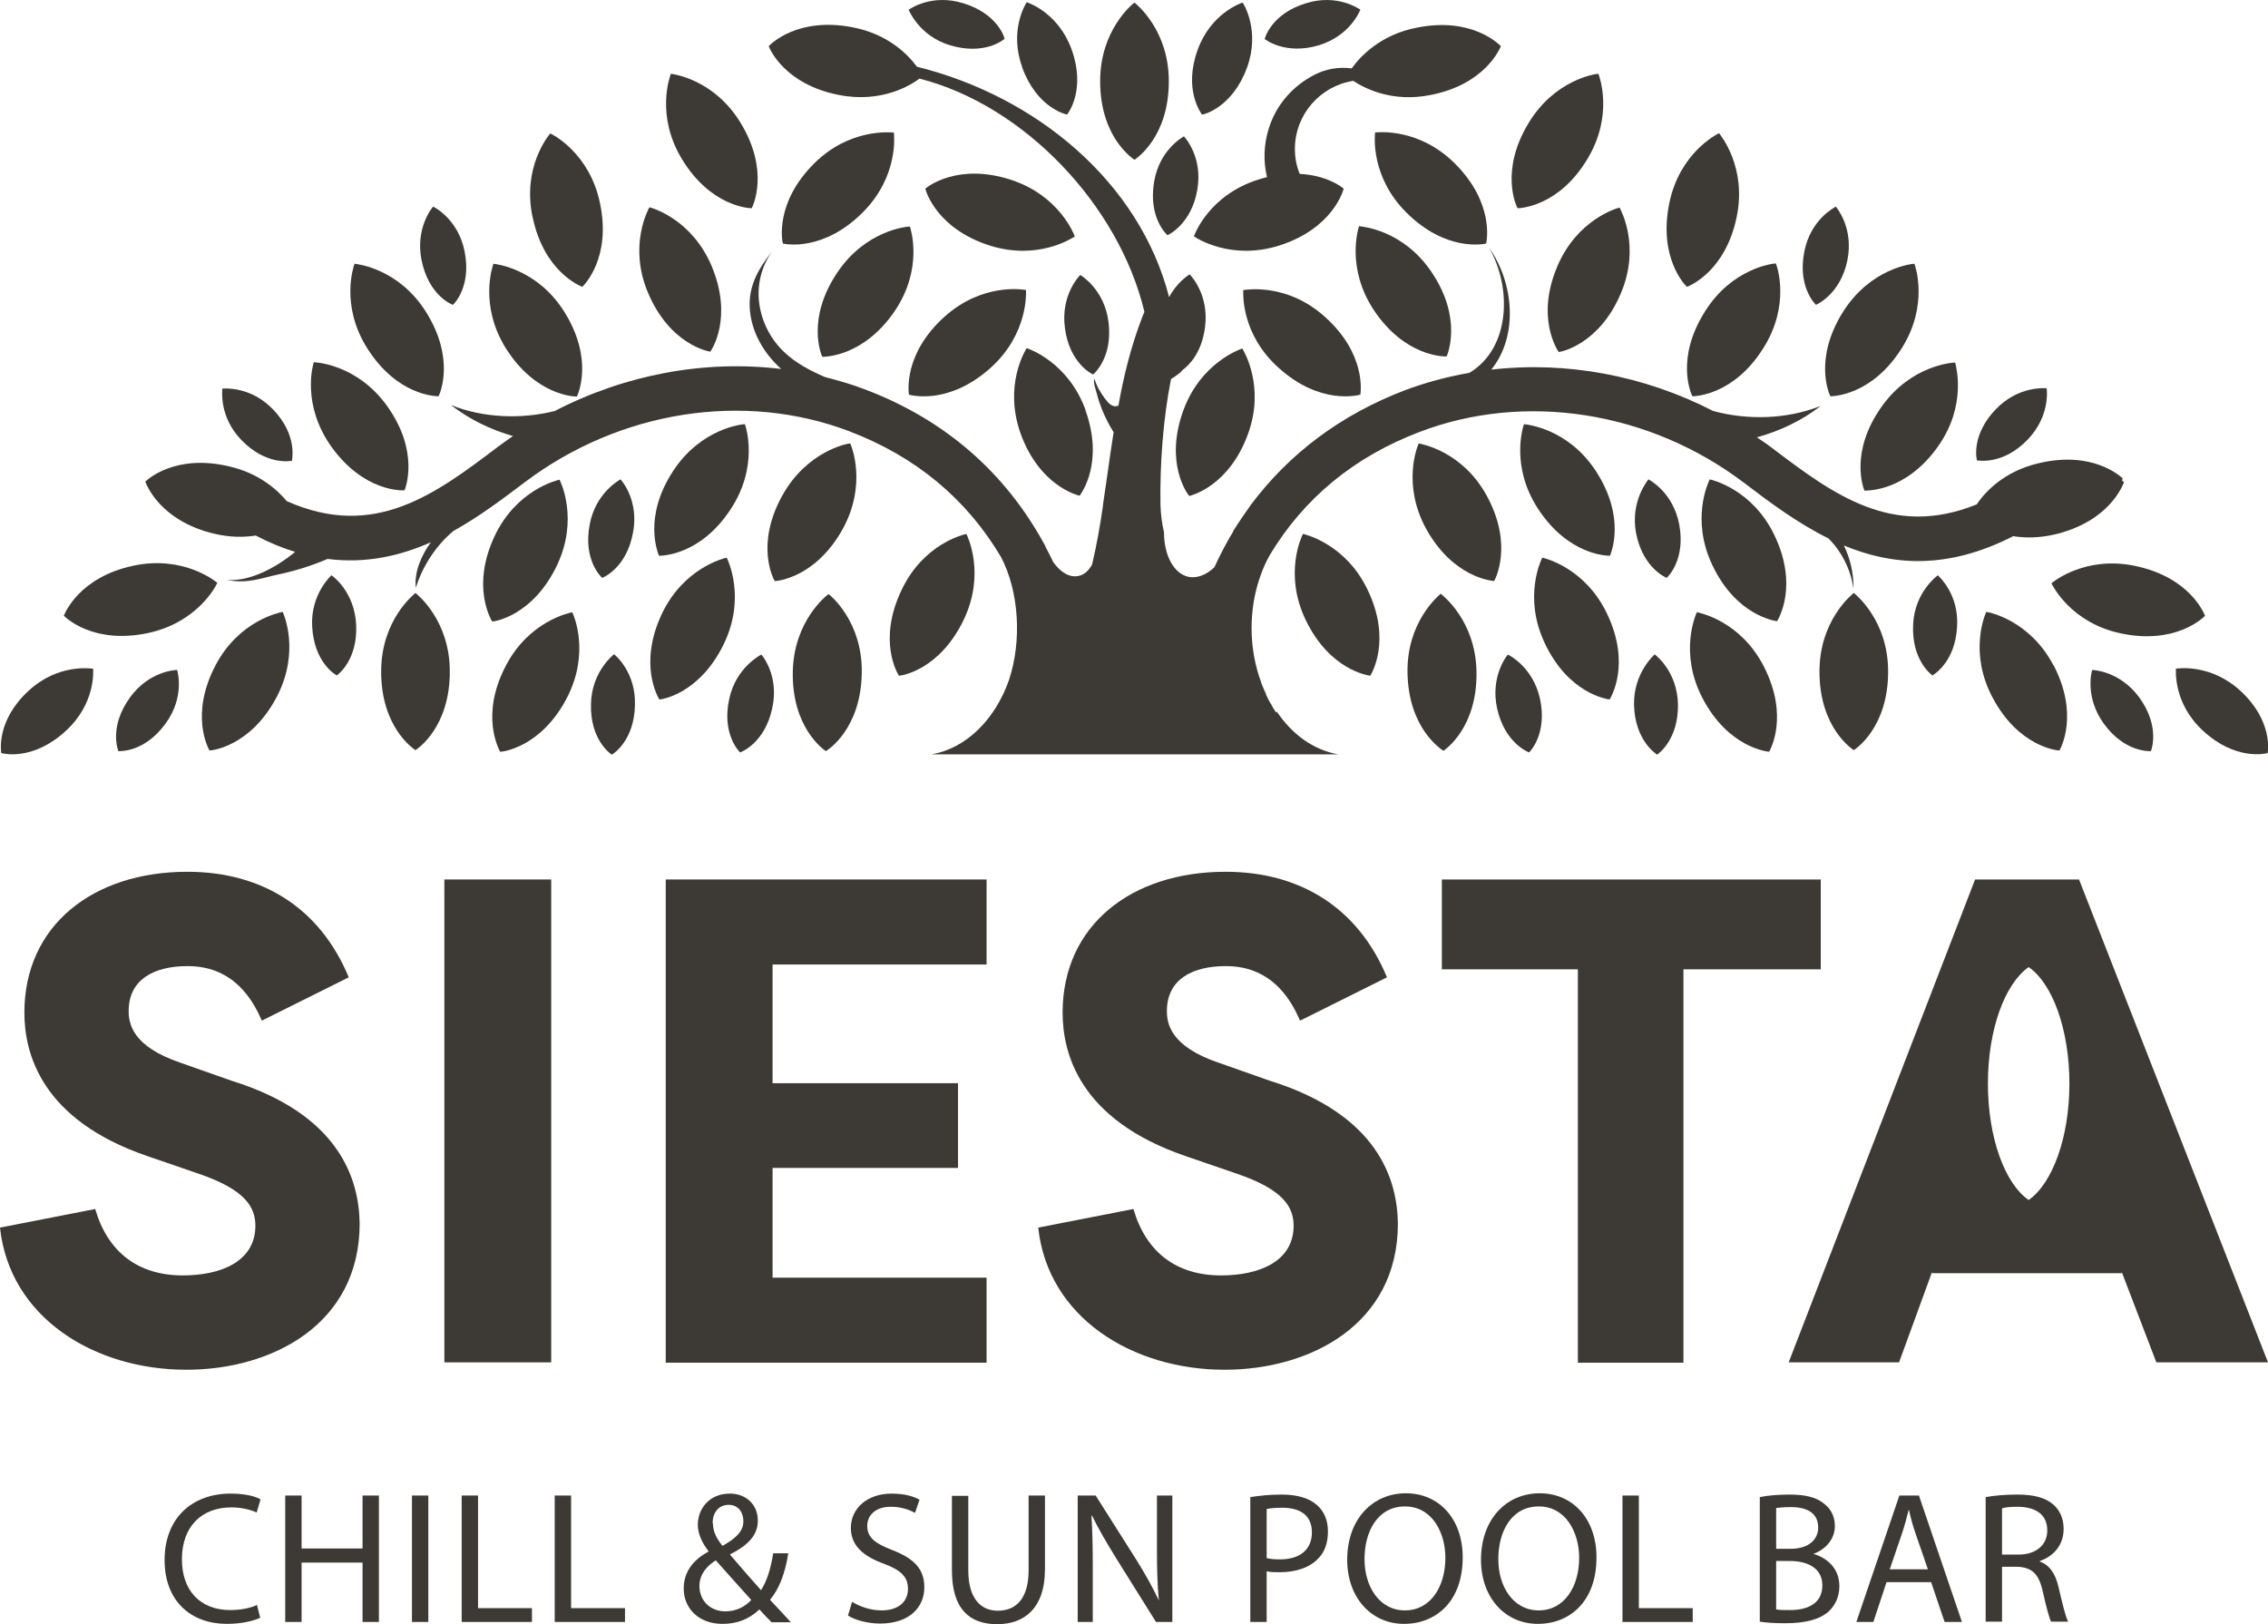
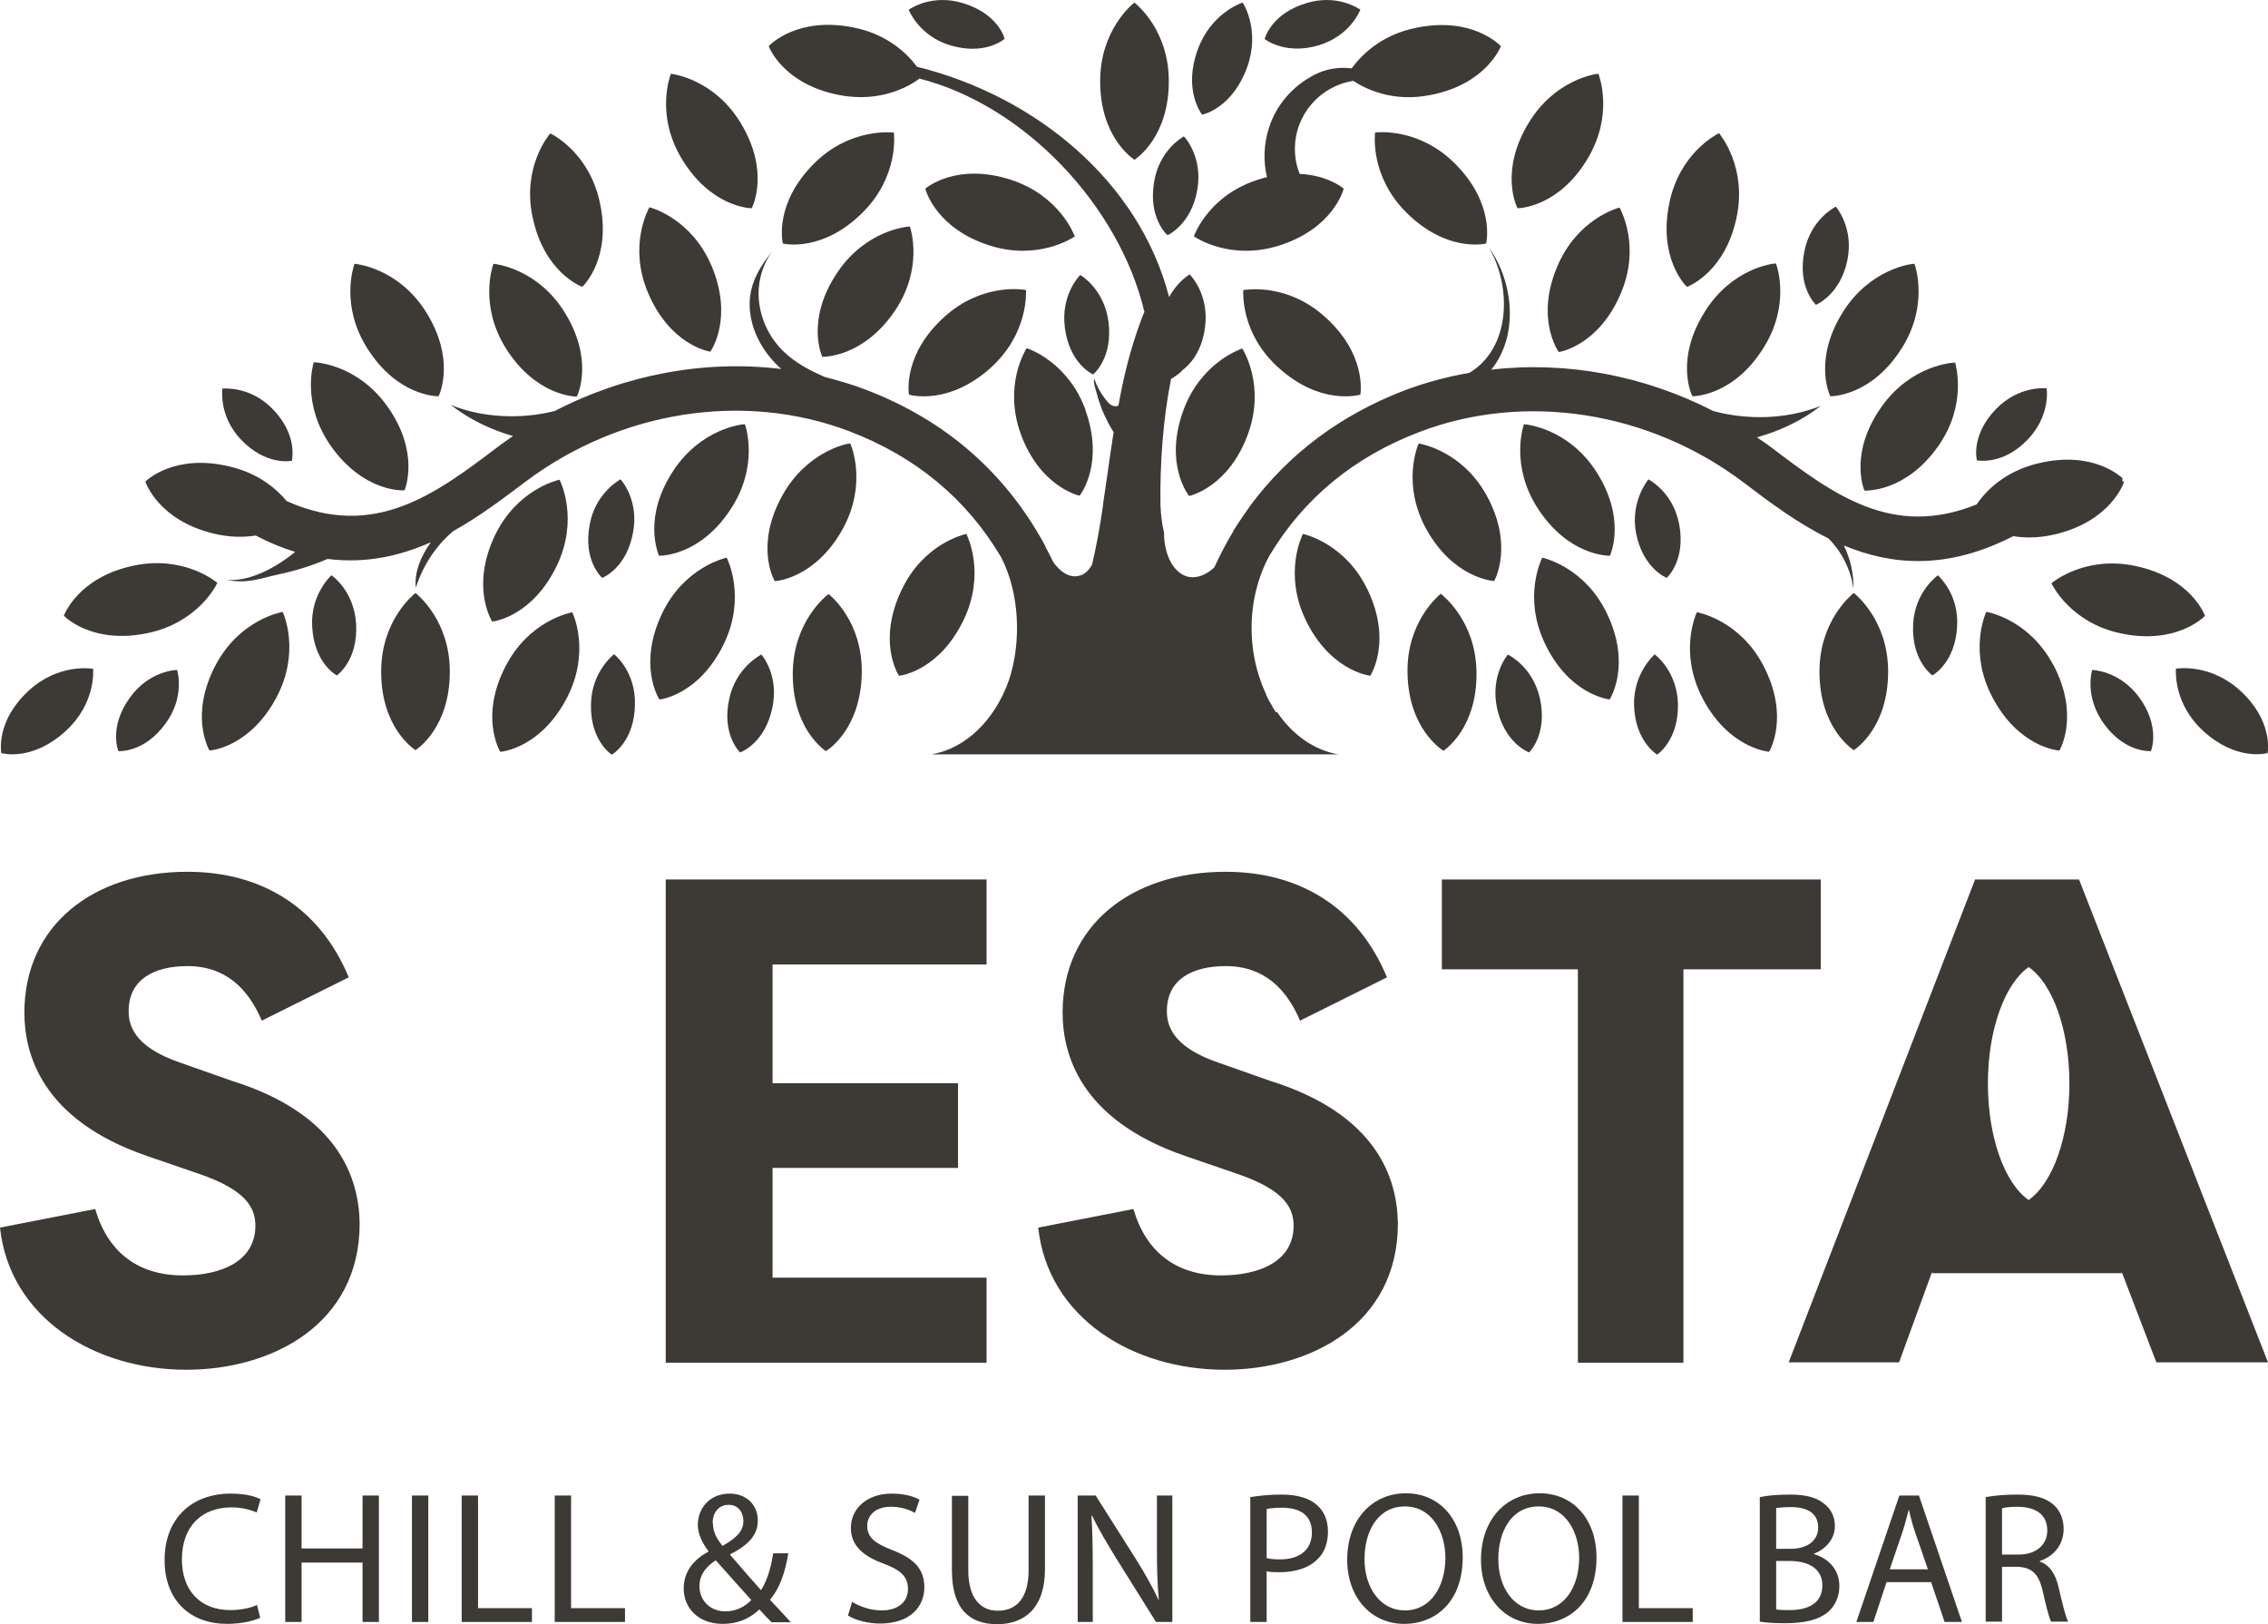
<svg xmlns="http://www.w3.org/2000/svg" id="Capa_4" viewBox="0 0 70.69 50.62">
  <path d="m2.97,37.69c.39,1.33,1.33,2.06,2.73,2.06,1.18,0,2.26-.43,2.26-1.55,0-.58-.32-1.12-1.74-1.61l-1.63-.56c-3.33-1.14-3.83-3.23-3.83-4.47,0-2.71,2.13-4.39,5.08-4.39,2.32,0,4.13,1.12,5.03,3.29l-2.71,1.35c-.65-1.53-1.7-1.7-2.32-1.7-1.03,0-1.83.41-1.83,1.4,0,.39.11,1.1,1.61,1.61l1.59.56c3.38,1.05,3.98,3.08,4,4.45,0,3.16-2.75,4.56-5.4,4.56-2.88,0-5.51-1.63-5.81-4.43l2.97-.58h0Z" style="fill:#3d3935; stroke-width:0px;" />
-   <path d="m17.18,42.46h-3.33v-15.05h3.33v15.05Z" style="fill:#3d3935; stroke-width:0px;" />
  <path d="m20.75,42.46v-15.05h10v2.65h-6.67v3.7h5.78v2.64h-5.78v3.42h6.67v2.65h-10Z" style="fill:#3d3935; stroke-width:0px;" />
  <path d="m35.33,37.69c.39,1.33,1.33,2.06,2.73,2.06,1.18,0,2.26-.43,2.26-1.55,0-.58-.32-1.12-1.74-1.61l-1.63-.56c-3.33-1.14-3.83-3.23-3.83-4.47,0-2.71,2.13-4.39,5.08-4.39,2.32,0,4.13,1.12,5.03,3.29l-2.71,1.35c-.65-1.53-1.7-1.7-2.32-1.7-1.03,0-1.83.41-1.83,1.4,0,.39.11,1.1,1.61,1.61l1.59.56c3.38,1.05,3.98,3.08,4,4.45,0,3.16-2.75,4.56-5.4,4.56-2.88,0-5.51-1.63-5.81-4.43l2.97-.58h0Z" style="fill:#3d3935; stroke-width:0px;" />
  <path d="m56.75,27.41v2.8h-4.28v12.26h-3.29v-12.26h-4.24v-2.8s11.81,0,11.81,0Z" style="fill:#3d3935; stroke-width:0px;" />
  <path d="m8.11,50.42c-.19.09-.56.19-1.04.19-1.11,0-1.94-.7-1.94-1.99s.84-2.07,2.06-2.07c.49,0,.8.1.93.18l-.12.41c-.19-.09-.47-.16-.79-.16-.92,0-1.54.59-1.54,1.62,0,.96.56,1.58,1.51,1.58.31,0,.63-.06.83-.16l.1.4h0Z" style="fill:#3d3935; stroke-width:0px;" />
  <path d="m9.4,46.61v1.65h1.9v-1.65h.51v3.94h-.51v-1.85h-1.9v1.85h-.51v-3.94h.51Z" style="fill:#3d3935; stroke-width:0px;" />
  <path d="m13.35,46.61v3.94h-.51v-3.94h.51Z" style="fill:#3d3935; stroke-width:0px;" />
  <path d="m14.39,46.61h.51v3.51h1.68v.43h-2.19v-3.94h0Z" style="fill:#3d3935; stroke-width:0px;" />
  <path d="m17.29,46.61h.51v3.51h1.68v.43h-2.19v-3.94Z" style="fill:#3d3935; stroke-width:0px;" />
  <path d="m24.04,50.55c-.11-.11-.22-.22-.37-.39-.34.32-.72.45-1.15.45-.77,0-1.21-.51-1.21-1.1,0-.54.32-.91.77-1.15v-.02c-.2-.26-.33-.54-.33-.82,0-.48.34-.97,1-.97.49,0,.87.33.87.84,0,.41-.24.74-.86,1.05v.02c.33.39.71.82.96,1.1.18-.28.3-.65.38-1.15h.47c-.1.62-.28,1.11-.57,1.45.21.22.41.44.65.7h-.61Zm-.62-.68c-.23-.26-.67-.74-1.11-1.24-.21.13-.51.39-.51.8,0,.45.33.79.81.79.34,0,.62-.15.81-.36h0Zm-1.2-2.4c0,.28.13.5.3.71.4-.23.65-.44.65-.77,0-.24-.13-.51-.46-.51s-.5.27-.5.57h0Z" style="fill:#3d3935; stroke-width:0px;" />
  <path d="m26.57,49.93c.23.14.56.26.91.26.52,0,.82-.27.82-.67,0-.37-.21-.58-.74-.78-.64-.23-1.04-.56-1.04-1.12,0-.61.51-1.07,1.27-1.07.4,0,.7.09.87.19l-.14.41c-.13-.07-.39-.19-.75-.19-.54,0-.74.32-.74.59,0,.37.24.55.78.76.67.26,1,.58,1,1.16,0,.61-.45,1.13-1.38,1.13-.38,0-.79-.11-1-.25l.13-.43h.01Z" style="fill:#3d3935; stroke-width:0px;" />
  <path d="m30.18,46.61v2.33c0,.88.39,1.26.92,1.26.58,0,.96-.39.96-1.26v-2.33h.51v2.3c0,1.21-.64,1.71-1.49,1.71s-1.41-.46-1.41-1.68v-2.32h.51Z" style="fill:#3d3935; stroke-width:0px;" />
  <path d="m33.59,50.55v-3.94h.56l1.26,1.99c.29.46.52.88.71,1.28h0c-.05-.53-.06-1.01-.06-1.62v-1.65h.48v3.94h-.51l-1.25-2c-.27-.44-.54-.89-.74-1.31h-.02c.03.5.04.98.04,1.63v1.68s-.48,0-.48,0Z" style="fill:#3d3935; stroke-width:0px;" />
  <path d="m38.97,46.66c.25-.04.57-.08.98-.08.5,0,.87.12,1.1.33.22.19.34.47.34.82s-.1.64-.3.84c-.27.29-.71.43-1.2.43-.15,0-.29,0-.41-.03v1.58h-.51v-3.89h0Zm.51,1.9c.11.03.25.04.42.04.61,0,.99-.3.99-.84s-.37-.77-.93-.77c-.22,0-.39.02-.48.04v1.53h0Z" style="fill:#3d3935; stroke-width:0px;" />
  <path d="m45.59,48.54c0,1.36-.82,2.07-1.83,2.07s-1.77-.81-1.77-2c0-1.25.78-2.07,1.83-2.07s1.77.82,1.77,1.99h0Zm-3.06.06c0,.84.46,1.59,1.26,1.59s1.26-.74,1.26-1.64c0-.78-.41-1.6-1.26-1.6s-1.26.78-1.26,1.64h0Z" style="fill:#3d3935; stroke-width:0px;" />
  <path d="m49.76,48.54c0,1.36-.82,2.07-1.83,2.07s-1.77-.81-1.77-2c0-1.25.78-2.07,1.83-2.07s1.77.82,1.77,1.99h0Zm-3.06.06c0,.84.46,1.59,1.26,1.59s1.26-.74,1.26-1.64c0-.78-.41-1.6-1.26-1.6s-1.26.78-1.26,1.64h0Z" style="fill:#3d3935; stroke-width:0px;" />
  <path d="m50.57,46.61h.51v3.51h1.68v.43h-2.19v-3.94Z" style="fill:#3d3935; stroke-width:0px;" />
  <path d="m54.85,46.66c.22-.05.57-.08.93-.08.51,0,.84.09,1.08.29.2.15.33.39.33.69,0,.38-.25.71-.67.87h0c.37.1.81.41.81,1,0,.34-.13.6-.33.79-.28.25-.72.37-1.36.37-.35,0-.62-.02-.79-.05v-3.87h0Zm.51,1.61h.46c.54,0,.85-.28.85-.66,0-.46-.35-.64-.86-.64-.23,0-.37.02-.45.03v1.27h0Zm0,1.89c.1.02.25.02.43.02.53,0,1.01-.19,1.01-.77,0-.54-.46-.76-1.02-.76h-.42v1.5h0Z" style="fill:#3d3935; stroke-width:0px;" />
  <path d="m58.8,49.31l-.41,1.24h-.53l1.34-3.94h.61l1.34,3.94h-.54l-.42-1.24h-1.4.01Zm1.29-.4l-.39-1.13c-.09-.26-.15-.49-.2-.72h-.01c-.06.23-.12.47-.2.71l-.39,1.14s1.19,0,1.19,0Z" style="fill:#3d3935; stroke-width:0px;" />
  <path d="m61.89,46.66c.26-.05.62-.08.98-.08.54,0,.89.1,1.14.32.2.18.31.44.31.75,0,.52-.33.86-.74,1v.02c.3.1.49.39.58.79.13.55.22.93.3,1.08h-.53c-.06-.11-.15-.45-.26-.94-.12-.54-.33-.75-.79-.77h-.48v1.71h-.51v-3.89h0Zm.51,1.79h.52c.54,0,.89-.3.89-.75,0-.51-.37-.73-.91-.74-.25,0-.42.02-.5.05,0,0,0,1.44,0,1.44Z" style="fill:#3d3935; stroke-width:0px;" />
  <path d="m36.39,7.33s.75-.33.93-1.43c.17-1-.38-1.61-.42-1.65-.05.03-.77.43-.93,1.43-.18,1.09.38,1.62.42,1.65h0Z" style="fill:#3d3935; stroke-width:0px;" />
  <path d="m35.36,4.98h0c.07-.05,1.07-.71,1.07-2.45,0-1.59-1-2.39-1.07-2.45h0c-.07.05-1.07.86-1.07,2.45,0,1.74,1,2.4,1.07,2.45h0Z" style="fill:#3d3935; stroke-width:0px;" />
  <path d="m12.95,18.48c-.07.06-1.07.86-1.07,2.45,0,1.74,1,2.4,1.07,2.45.07-.05,1.07-.71,1.07-2.45,0-1.59-1-2.39-1.07-2.45Z" style="fill:#3d3935; stroke-width:0px;" />
  <path d="m6.78,18.17c-.07-.06-1.07-.87-2.62-.54-1.7.36-2.14,1.49-2.17,1.56.06.06.92.9,2.62.54,1.55-.33,2.13-1.48,2.16-1.56h0Z" style="fill:#3d3935; stroke-width:0px;" />
  <path d="m17.36,17.62c.68-1.43.12-2.59.08-2.67-.09.02-1.34.32-2.02,1.75-.74,1.57-.12,2.6-.08,2.67.08,0,1.27-.18,2.02-1.75h0Z" style="fill:#3d3935; stroke-width:0px;" />
  <path d="m8.81,19.07c-.09.02-1.35.26-2.09,1.66-.81,1.54-.23,2.59-.19,2.66.08,0,1.28-.13,2.09-1.66.74-1.4.23-2.58.19-2.66h0Z" style="fill:#3d3935; stroke-width:0px;" />
  <path d="m17.84,19.08c-.09.02-1.35.27-2.08,1.68-.8,1.54-.21,2.59-.17,2.67.08,0,1.28-.14,2.08-1.68.73-1.41.21-2.58.17-2.66h0Z" style="fill:#3d3935; stroke-width:0px;" />
  <path d="m25.83,18.51c-.07.05-1.09.84-1.12,2.43-.03,1.74.96,2.42,1.03,2.47.07-.04,1.09-.69,1.12-2.43.03-1.59-.96-2.41-1.03-2.46h0Z" style="fill:#3d3935; stroke-width:0px;" />
  <path d="m22.65,17.38c-.09.02-1.34.32-2.02,1.75-.74,1.57-.12,2.6-.08,2.67.08,0,1.27-.18,2.02-1.75.68-1.43.12-2.59.08-2.67h0Z" style="fill:#3d3935; stroke-width:0px;" />
  <path d="m26.27,16.48c.76-1.39.27-2.58.23-2.66-.09,0-1.35.24-2.12,1.63-.84,1.52-.28,2.59-.23,2.66.08,0,1.28-.11,2.12-1.63h0Z" style="fill:#3d3935; stroke-width:0px;" />
  <path d="m27.86,4.13c-.09,0-1.37-.15-2.49.97-1.23,1.23-.99,2.41-.97,2.49.08.02,1.26.26,2.49-.97,1.12-1.12.98-2.4.97-2.49Z" style="fill:#3d3935; stroke-width:0px;" />
  <path d="m15.77,10.86c.93,1.47,2.13,1.5,2.21,1.5.04-.08.53-1.17-.39-2.64-.84-1.34-2.12-1.49-2.21-1.5-.03.08-.45,1.3.39,2.64h0Z" style="fill:#3d3935; stroke-width:0px;" />
  <path d="m10.32,13.91c1.01,1.42,2.21,1.38,2.29,1.37.03-.08.47-1.2-.54-2.62-.92-1.29-2.2-1.37-2.29-1.37-.03.09-.38,1.32.54,2.62h0Z" style="fill:#3d3935; stroke-width:0px;" />
  <path d="m11.45,10.86c.93,1.47,2.13,1.49,2.22,1.49.04-.08.53-1.17-.4-2.64-.85-1.34-2.13-1.48-2.22-1.49-.03.08-.45,1.3.4,2.64Z" style="fill:#3d3935; stroke-width:0px;" />
  <path d="m33.19,10.21c.14,1.1.83,1.44.88,1.46.04-.03.62-.54.48-1.64-.13-1-.83-1.43-.88-1.46-.04.04-.61.63-.48,1.64h0Z" style="fill:#3d3935; stroke-width:0px;" />
  <path d="m28.32.3s.32.82,1.29,1.11c1.06.32,1.66-.16,1.7-.2,0-.05-.23-.79-1.29-1.11-.97-.3-1.65.17-1.69.2h-.01Z" style="fill:#3d3935; stroke-width:0px;" />
  <path d="m7.52,13.71c.77.8,1.53.66,1.58.65,0-.05.18-.8-.59-1.6-.7-.73-1.52-.65-1.58-.65,0,.06-.11.87.59,1.6h0Z" style="fill:#3d3935; stroke-width:0px;" />
-   <path d="m13.14,8.11c.22,1.09.93,1.38.98,1.39.04-.04.58-.58.36-1.67-.2-.99-.93-1.37-.98-1.39-.04.04-.56.68-.36,1.67h0Z" style="fill:#3d3935; stroke-width:0px;" />
  <path d="m19.34,14.94s-.78.41-.96,1.41c-.21,1.09.35,1.63.39,1.66.05-.02.76-.32.96-1.41.19-1-.35-1.62-.39-1.66Z" style="fill:#3d3935; stroke-width:0px;" />
  <path d="m19.14,20.39s-.7.53-.72,1.55c-.03,1.11.6,1.55.65,1.58.05-.03.7-.44.72-1.55.03-1.01-.6-1.54-.65-1.58Z" style="fill:#3d3935; stroke-width:0px;" />
  <path d="m23.73,20.4s-.79.39-1,1.38c-.24,1.08.3,1.64.34,1.67.05-.02.77-.3,1-1.38.22-.99-.3-1.63-.34-1.67h0Z" style="fill:#3d3935; stroke-width:0px;" />
  <path d="m10.33,17.93s-.66.59-.6,1.6c.06,1.11.72,1.5.77,1.52.04-.03.66-.49.6-1.6-.06-1.01-.72-1.49-.77-1.52h0Z" style="fill:#3d3935; stroke-width:0px;" />
  <path d="m5.52,20.88c-.06,0-.88.04-1.47.86-.65.9-.38,1.62-.36,1.67.05,0,.82.04,1.47-.86.6-.82.38-1.61.36-1.67Z" style="fill:#3d3935; stroke-width:0px;" />
  <path d="m2.9,20.84c-.07,0-1.08-.17-2.01.69-1.01.93-.86,1.88-.85,1.94.06.02.99.25,2.01-.69.93-.85.86-1.87.85-1.94h0Z" style="fill:#3d3935; stroke-width:0px;" />
  <path d="m16.6,6.76c.35,1.7,1.47,2.15,1.55,2.18.06-.06.91-.91.55-2.61-.32-1.55-1.47-2.14-1.55-2.17-.06.07-.88,1.06-.55,2.61h0Z" style="fill:#3d3935; stroke-width:0px;" />
  <path d="m21.25,4.95c.9,1.49,2.1,1.54,2.18,1.54.04-.08.56-1.16-.34-2.65-.82-1.36-2.09-1.53-2.18-1.54-.03.08-.48,1.29.34,2.65Z" style="fill:#3d3935; stroke-width:0px;" />
  <path d="m20.2,9.13c.68,1.6,1.86,1.82,1.94,1.83.05-.07.71-1.07.04-2.67-.62-1.46-1.85-1.81-1.94-1.83-.04.08-.66,1.21-.04,2.67Z" style="fill:#3d3935; stroke-width:0px;" />
  <path d="m23.22,13.22c-.09,0-1.37.13-2.24,1.46-.95,1.45-.47,2.56-.44,2.64.08,0,1.29,0,2.24-1.46.87-1.33.47-2.55.44-2.63h0Z" style="fill:#3d3935; stroke-width:0px;" />
  <path d="m30.04,19.31c.68-1.43.12-2.59.08-2.67-.09.02-1.34.31-2.02,1.75-.75,1.57-.13,2.6-.08,2.67.08,0,1.27-.18,2.02-1.75h0Z" style="fill:#3d3935; stroke-width:0px;" />
  <path d="m28.36,7.06c-.09,0-1.37.11-2.26,1.43-.97,1.44-.51,2.55-.47,2.63.08,0,1.29,0,2.26-1.43.89-1.32.5-2.54.47-2.63h0Z" style="fill:#3d3935; stroke-width:0px;" />
  <path d="m28.33,12.3c.08.02,1.24.33,2.54-.83,1.18-1.06,1.11-2.34,1.11-2.43-.09-.02-1.36-.23-2.54.83-1.29,1.16-1.12,2.35-1.11,2.43h0Z" style="fill:#3d3935; stroke-width:0px;" />
  <path d="m28.84,5.88c.02.08.35,1.24,2,1.77,1.51.48,2.58-.23,2.66-.28-.03-.08-.49-1.28-2-1.77-1.65-.53-2.59.22-2.66.28Z" style="fill:#3d3935; stroke-width:0px;" />
  <path d="m33.84,12.79c-.54-1.49-1.75-1.91-1.84-1.94-.05.08-.72,1.17-.19,2.66.59,1.63,1.76,1.92,1.84,1.94.05-.07.77-1.03.18-2.67h0Z" style="fill:#3d3935; stroke-width:0px;" />
-   <path d="m31.86,2.1c.45,1.24,1.33,1.46,1.4,1.47.04-.05.59-.78.14-2.03-.41-1.13-1.33-1.45-1.4-1.47-.04.06-.55.89-.14,2.02h0Z" style="fill:#3d3935; stroke-width:0px;" />
  <path d="m57.78,18.48c-.07.06-1.07.86-1.07,2.45,0,1.74,1,2.4,1.07,2.45.07-.05,1.07-.71,1.07-2.45,0-1.59-1-2.39-1.07-2.45Z" style="fill:#3d3935; stroke-width:0px;" />
  <path d="m68.73,19.2c-.03-.08-.47-1.2-2.17-1.56-1.55-.33-2.55.48-2.62.54.04.08.61,1.23,2.16,1.56,1.7.36,2.56-.48,2.62-.54h0Z" style="fill:#3d3935; stroke-width:0px;" />
-   <path d="m55.31,16.69c-.68-1.43-1.93-1.73-2.02-1.75-.04.08-.6,1.24.08,2.67.74,1.57,1.94,1.74,2.02,1.75.04-.07.67-1.1-.08-2.67h0Z" style="fill:#3d3935; stroke-width:0px;" />
  <path d="m64,20.73c-.74-1.4-2-1.65-2.09-1.66-.04.08-.55,1.26.19,2.66.81,1.54,2.01,1.66,2.09,1.66.04-.07.62-1.13-.19-2.67h0Z" style="fill:#3d3935; stroke-width:0px;" />
  <path d="m54.97,20.76c-.73-1.41-1.99-1.66-2.08-1.68-.04.08-.56,1.26.17,2.67.8,1.54,2,1.67,2.08,1.68.04-.07.63-1.12-.17-2.67Z" style="fill:#3d3935; stroke-width:0px;" />
  <path d="m44.9,18.51c-.07.06-1.06.88-1.03,2.46.03,1.74,1.05,2.38,1.12,2.43.07-.05,1.06-.73,1.03-2.47-.03-1.59-1.05-2.37-1.12-2.43h0Z" style="fill:#3d3935; stroke-width:0px;" />
  <path d="m50.09,19.13c-.68-1.43-1.93-1.73-2.02-1.75-.04.08-.6,1.24.08,2.67.74,1.57,1.94,1.74,2.02,1.75.04-.07.67-1.1-.08-2.67h0Z" style="fill:#3d3935; stroke-width:0px;" />
  <path d="m46.34,15.45c-.76-1.39-2.03-1.61-2.12-1.63-.04.08-.53,1.27.23,2.66.84,1.52,2.04,1.62,2.12,1.63.04-.07.6-1.14-.23-2.66Z" style="fill:#3d3935; stroke-width:0px;" />
  <path d="m45.35,5.1c-1.12-1.12-2.4-.98-2.49-.97-.01.09-.15,1.37.97,2.49,1.23,1.23,2.41.99,2.49.97.02-.08.26-1.26-.97-2.49h0Z" style="fill:#3d3935; stroke-width:0px;" />
  <path d="m53.14,9.71c-.93,1.47-.43,2.57-.39,2.64.08,0,1.29-.03,2.21-1.5.85-1.34.43-2.56.39-2.64-.09,0-1.37.15-2.21,1.5h0Z" style="fill:#3d3935; stroke-width:0px;" />
  <path d="m58.65,12.67c-1.01,1.42-.57,2.54-.54,2.62.08,0,1.29.04,2.29-1.37.92-1.29.56-2.53.54-2.62-.09,0-1.37.08-2.29,1.37Z" style="fill:#3d3935; stroke-width:0px;" />
  <path d="m57.05,12.35c.08,0,1.29-.02,2.22-1.49.85-1.34.43-2.56.4-2.64-.09,0-1.37.15-2.22,1.49-.93,1.47-.44,2.57-.4,2.64Z" style="fill:#3d3935; stroke-width:0px;" />
  <path d="m39.41,1.21s.63.52,1.7.2c.97-.3,1.27-1.06,1.29-1.11-.05-.03-.73-.5-1.69-.2-1.06.32-1.28,1.06-1.29,1.11h0Z" style="fill:#3d3935; stroke-width:0px;" />
  <path d="m61.62,14.35c.05,0,.81.15,1.58-.65.7-.73.6-1.54.59-1.6-.06,0-.87-.08-1.58.65-.77.8-.61,1.55-.59,1.6h0Z" style="fill:#3d3935; stroke-width:0px;" />
  <path d="m56.6,9.5s.76-.31.98-1.39c.2-.99-.32-1.62-.36-1.67-.05.03-.78.4-.98,1.39-.22,1.09.32,1.63.36,1.67Z" style="fill:#3d3935; stroke-width:0px;" />
  <path d="m51.38,14.94s-.57.67-.39,1.66c.21,1.09.91,1.39.96,1.41.04-.04.59-.57.39-1.66-.19-1-.91-1.38-.96-1.41Z" style="fill:#3d3935; stroke-width:0px;" />
  <path d="m51.58,20.39s-.67.57-.65,1.58c.03,1.11.68,1.52.72,1.55.04-.03.67-.47.65-1.58-.03-1.01-.68-1.51-.72-1.54h0Z" style="fill:#3d3935; stroke-width:0px;" />
  <path d="m48,21.78c-.22-.99-.95-1.35-1-1.38-.04.04-.55.68-.34,1.67.24,1.08.95,1.36,1,1.38.04-.04.57-.59.34-1.67h0Z" style="fill:#3d3935; stroke-width:0px;" />
  <path d="m60.4,17.93s-.72.51-.77,1.52c-.06,1.11.56,1.57.6,1.6.05-.03.71-.42.77-1.52.06-1.01-.56-1.56-.6-1.6Z" style="fill:#3d3935; stroke-width:0px;" />
  <path d="m66.68,21.74c-.6-.82-1.42-.86-1.47-.86-.02.06-.23.85.36,1.67.65.9,1.42.86,1.47.86.02-.05.29-.77-.36-1.67Z" style="fill:#3d3935; stroke-width:0px;" />
  <path d="m69.83,21.53c-.93-.85-1.94-.7-2.01-.69,0,.07-.08,1.09.85,1.94,1.01.93,1.94.71,2.01.69.01-.07.16-1.01-.85-1.94h0Z" style="fill:#3d3935; stroke-width:0px;" />
  <path d="m52.58,8.94c.08-.03,1.2-.48,1.55-2.18.32-1.55-.5-2.54-.55-2.61-.08.04-1.23.62-1.55,2.18-.35,1.7.49,2.56.55,2.61h0Z" style="fill:#3d3935; stroke-width:0px;" />
  <path d="m47.3,6.49c.08,0,1.29-.05,2.18-1.54.82-1.36.37-2.57.34-2.65-.09,0-1.36.18-2.18,1.54-.9,1.49-.38,2.58-.34,2.65Z" style="fill:#3d3935; stroke-width:0px;" />
  <path d="m48.54,8.3c-.68,1.6,0,2.6.04,2.67.08,0,1.27-.24,1.94-1.83.62-1.46,0-2.59-.04-2.67-.09.02-1.32.37-1.94,1.83Z" style="fill:#3d3935; stroke-width:0px;" />
  <path d="m49.74,14.68c-.87-1.33-2.15-1.45-2.24-1.46-.03.08-.43,1.31.44,2.64.95,1.45,2.15,1.46,2.24,1.46.03-.08.51-1.18-.44-2.64h0Z" style="fill:#3d3935; stroke-width:0px;" />
  <path d="m42.63,18.39c-.68-1.43-1.93-1.73-2.02-1.75-.04.08-.6,1.24.08,2.67.75,1.57,1.94,1.74,2.02,1.75.04-.07.67-1.1-.08-2.67h0Z" style="fill:#3d3935; stroke-width:0px;" />
-   <path d="m44.62,8.48c-.89-1.32-2.17-1.42-2.26-1.43-.03.08-.41,1.31.47,2.63.97,1.44,2.17,1.43,2.26,1.43.03-.08.5-1.19-.47-2.63h0Z" style="fill:#3d3935; stroke-width:0px;" />
  <path d="m41.29,9.87c-1.18-1.06-2.45-.84-2.54-.83,0,.09-.08,1.37,1.11,2.43,1.29,1.16,2.46.85,2.54.83.01-.08.19-1.27-1.11-2.43h0Z" style="fill:#3d3935; stroke-width:0px;" />
  <path d="m37.22,7.37c.07.05,1.15.76,2.66.28,1.65-.53,1.98-1.69,2-1.77-.04-.04-.52-.42-1.37-.46-.1-.24-.15-.5-.15-.78,0-1.07.79-1.96,1.82-2.12.36.24,1.22.68,2.41.44,1.7-.33,2.16-1.45,2.19-1.52-.06-.06-.9-.92-2.61-.58-1.15.22-1.77.9-2.04,1.27-.42-.05-.8.02-1.14.19-.69.35-1.21.94-1.44,1.67-.16.5-.18,1.03-.06,1.53-.09.02-.18.05-.28.08-1.51.48-1.97,1.68-2,1.77h0Z" style="fill:#3d3935; stroke-width:0px;" />
  <path d="m37.06,15.46c.08-.02,1.25-.31,1.84-1.94.54-1.49-.14-2.59-.18-2.66-.08.03-1.3.45-1.84,1.94-.59,1.63.13,2.6.19,2.66h0Z" style="fill:#3d3935; stroke-width:0px;" />
  <path d="m37.47,3.57c.06,0,.95-.23,1.4-1.47.41-1.13-.1-1.97-.14-2.02-.06.02-.99.34-1.4,1.47-.45,1.24.1,1.97.14,2.03h0Z" style="fill:#3d3935; stroke-width:0px;" />
  <path d="m39.77,22.2c-.05-.07-.1-.15-.14-.23,0-.02-.02-.03-.03-.05-.05-.09-.1-.18-.14-.27v-.02c-.04-.08-.07-.16-.11-.25-.01-.03-.03-.07-.04-.11-.19-.51-.3-1.09-.3-1.69,0-.85.21-1.63.56-2.27,1.07-1.78,2.63-3.07,4.68-3.85,3.28-1.25,7.15-.65,10.1,1.58.8.61,1.67,1.26,2.64,1.74.41.41.7.97.78,1.58.01-.46-.09-.93-.3-1.36,1.49.62,3.21.77,5.28-.29.37.06.82.06,1.32-.06,1.69-.41,2.1-1.54,2.13-1.62,0,0-.03-.03-.06-.06.01-.03.02-.05.02-.06-.06-.06-.94-.88-2.63-.47-1.06.25-1.65.88-1.92,1.28-2.64,1.07-4.48-.32-6.42-1.79-.14-.11-.29-.2-.43-.3.72-.2,1.4-.52,1.99-.98-1.05.42-2.28.45-3.35.16-2.16-1.11-4.58-1.56-6.92-1.29.85-1.04.71-2.71-.07-3.8.72,1.24.67,3.13-.61,3.9-.69.12-1.37.3-2.03.55-1.98.76-3.58,1.96-4.78,3.56h0c-.18.26-.36.51-.52.77-.01,0-.02.03-.03.04v.02c-.22.36-.41.73-.59,1.12-.24.23-.53.35-.8.3-.47-.1-.77-.68-.77-1.39-.06-.25-.1-.54-.11-.86h0c-.02-1.24.08-2.68.33-3.92.09-.05.17-.11.25-.17.04-.03.07-.06.1-.1.23-.17.61-.56.71-1.35.13-1-.44-1.6-.48-1.64-.03.02-.39.24-.64.71-.93-3.6-4.15-6.26-7.86-7.18-.28-.38-.9-1.02-2.01-1.23-1.7-.33-2.55.52-2.61.59.03.08.49,1.19,2.19,1.52,1.32.26,2.23-.3,2.51-.51,3.26.83,6.22,3.95,7.01,7.27-.04.08-.07.17-.1.25-.33.87-.55,1.77-.71,2.67-.06.03-.13.03-.19,0-.1-.04-.17-.14-.24-.23-.14-.19-.25-.38-.32-.61-.05.11.05.36.08.48.04.17.1.33.16.49.1.24.22.48.36.7-.07.43-.13.87-.19,1.29-.05.32-.09.64-.14.96h0v.03c-.09.63-.2,1.24-.34,1.84-.1.19-.25.33-.43.36-.28.06-.56-.12-.78-.43-.08-.16-.16-.33-.25-.49,0-.02,0-.03-.02-.05h0c-1.23-2.26-3.11-3.9-5.59-4.84-.41-.16-.84-.28-1.26-.39-.46-.2-.9-.43-1.26-.77-.46-.43-.75-1.03-.8-1.66-.04-.54.12-1.11.46-1.54-.51.63-.86,1.24-.71,2.09.11.63.47,1.2.95,1.63-2.38-.29-4.86.17-7.06,1.31-1.04.26-2.23.22-3.24-.19.58.45,1.24.77,1.94.97-.15.1-.3.21-.45.32-1.98,1.5-3.87,2.92-6.6,1.71-.32-.38-.88-.87-1.78-1.08-1.69-.41-2.57.41-2.63.47.03.08.44,1.21,2.13,1.62.5.12.94.12,1.31.06.42.22.83.39,1.23.51-.58.48-1.42.94-2.13.87.64.14,1.09-.06,1.62-.17.52-.11,1.03-.27,1.52-.48,1.19.15,2.25-.09,3.22-.52-.31.43-.52.93-.47,1.42.21-.67.62-1.31,1.17-1.77.81-.45,1.55-1.01,2.24-1.53,2.95-2.22,6.81-2.83,10.1-1.58,2.07.79,3.65,2.1,4.73,3.92.57,1.09.65,2.62.25,3.83h0c-.43,1.23-1.33,2.13-2.41,2.32h12.67c-.76-.13-1.44-.62-1.92-1.34h0v.03Z" style="fill:#3d3935; stroke-width:0px;" />
  <path d="m64.81,27.41h-3.25l-5.81,15.05h3.44l1.03-2.82v.04h5.91v-.04l1.08,2.82h3.48l-5.89-15.05h0Zm-1.58,9.99c-.74-.51-1.27-1.94-1.27-3.63s.53-3.11,1.27-3.63c.74.51,1.27,1.94,1.27,3.63s-.53,3.11-1.27,3.63Z" style="fill:#3d3935; stroke-width:0px;" />
</svg>